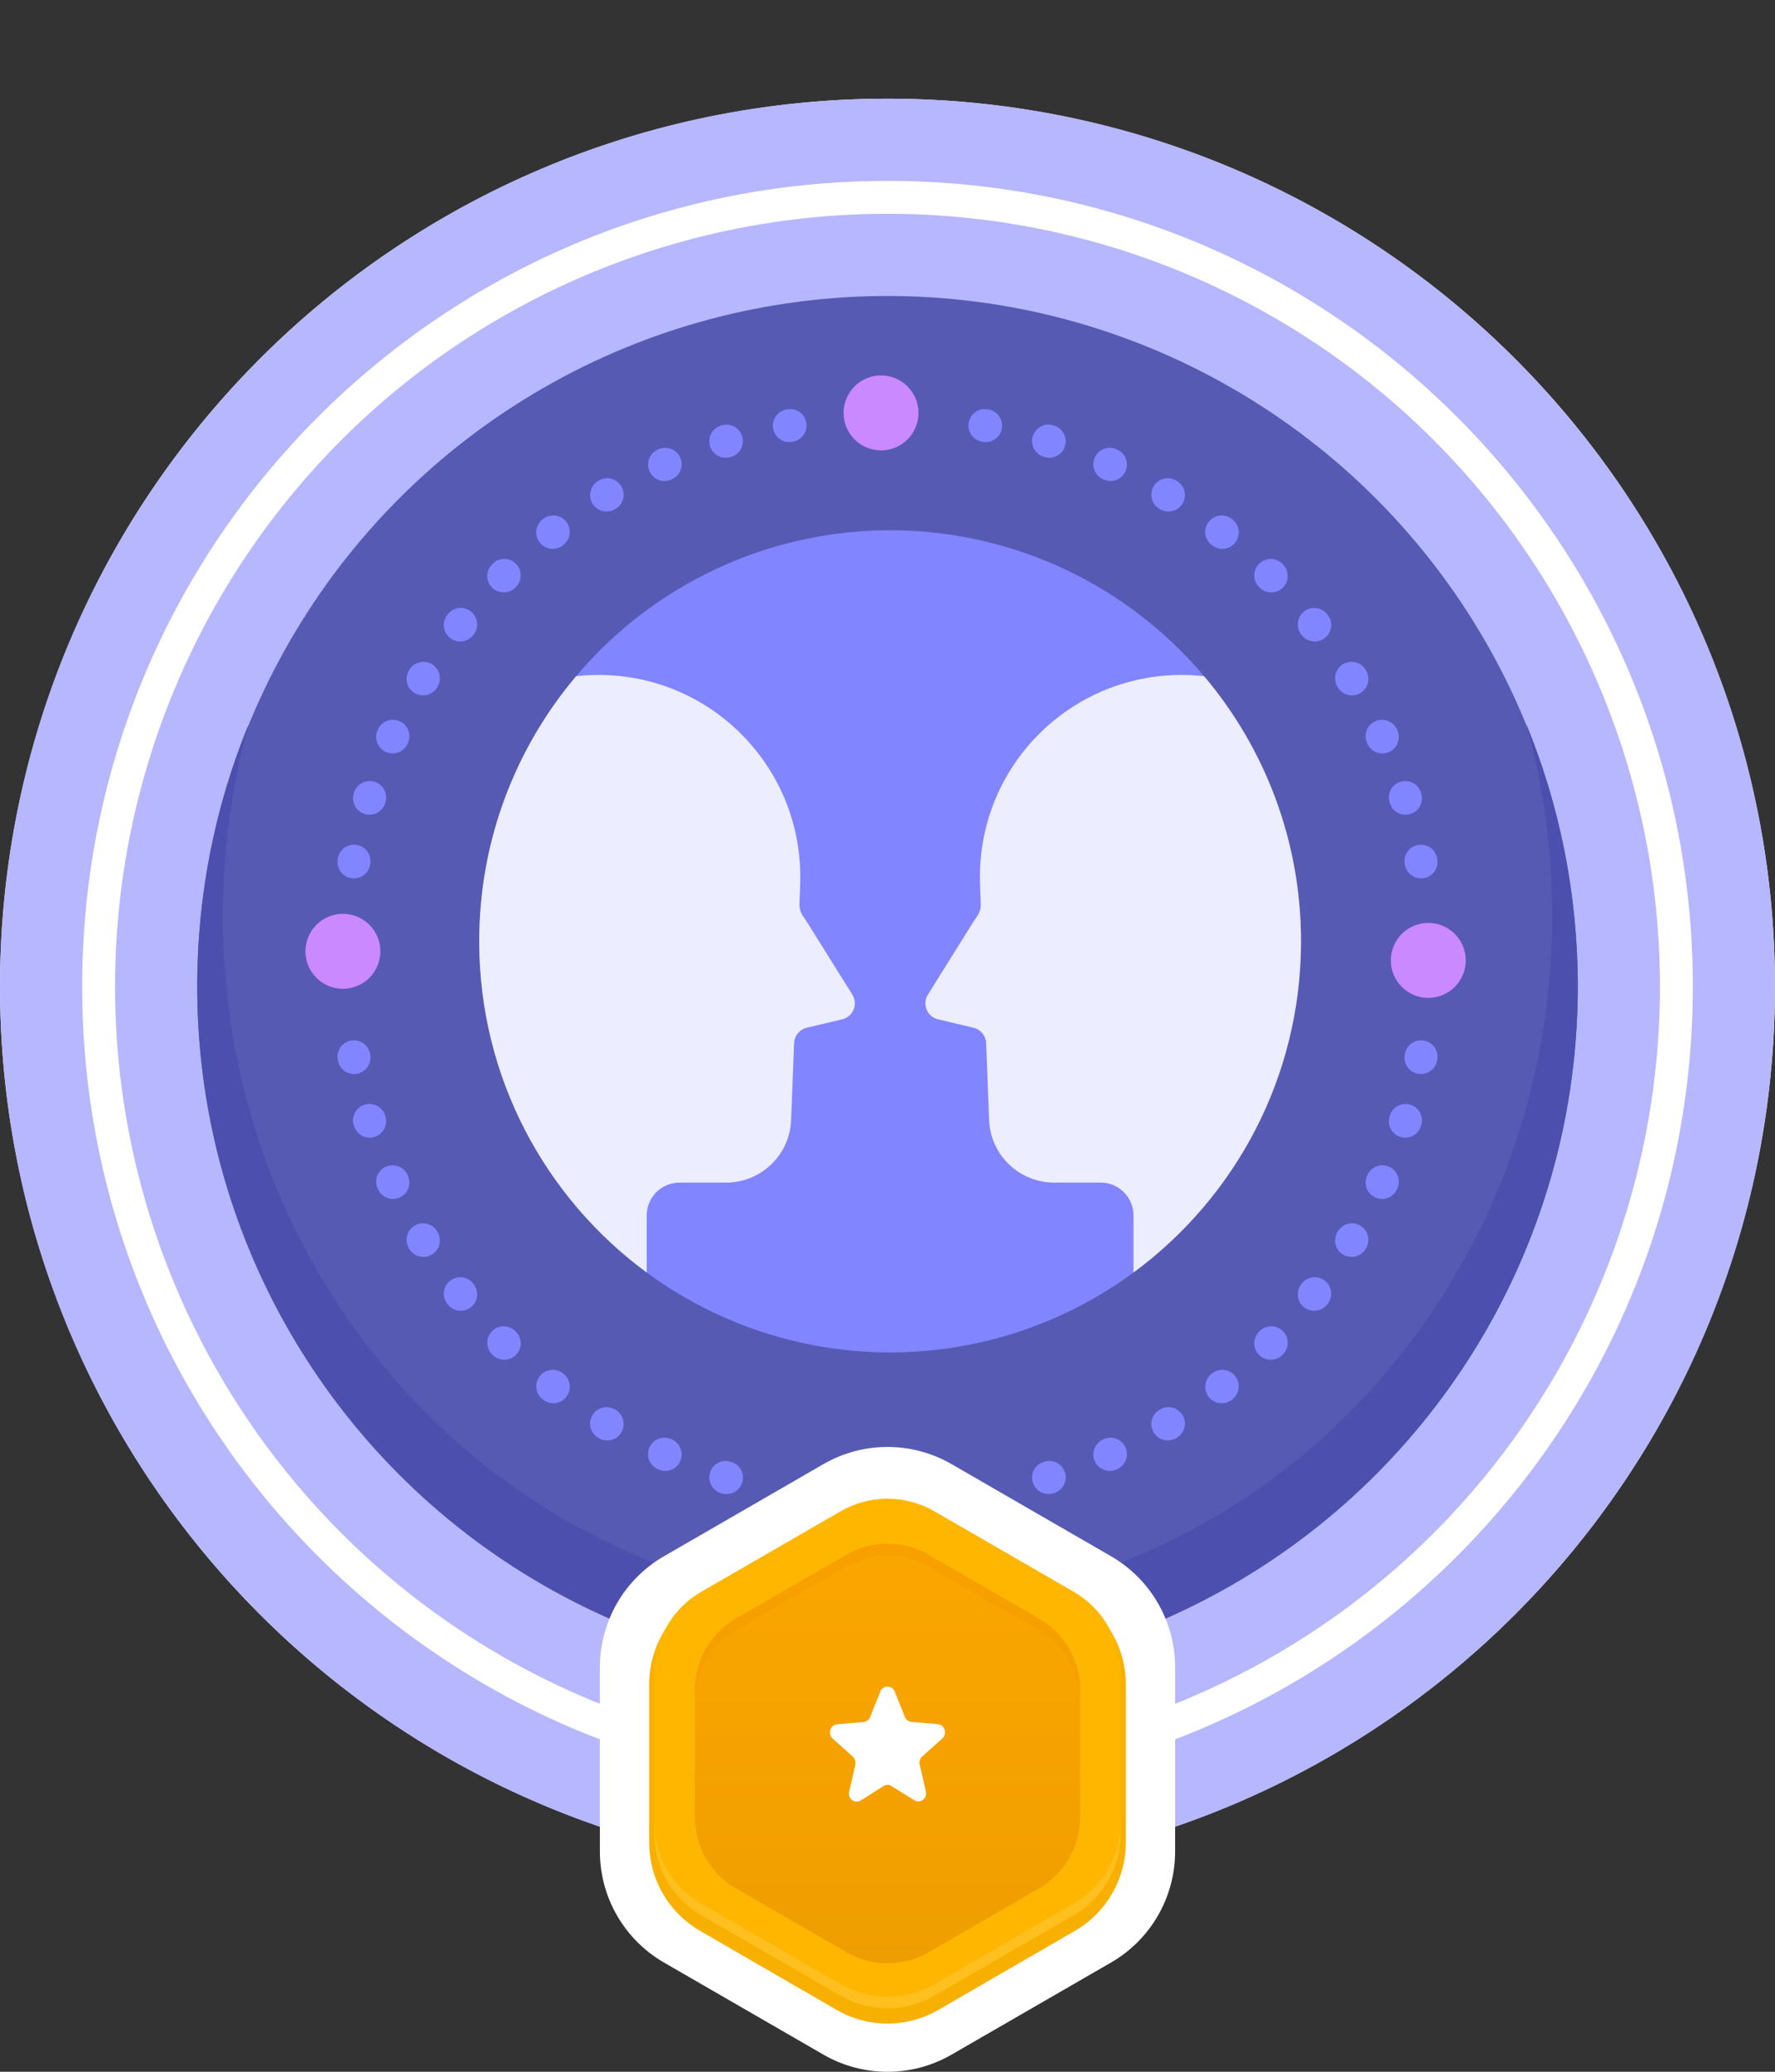
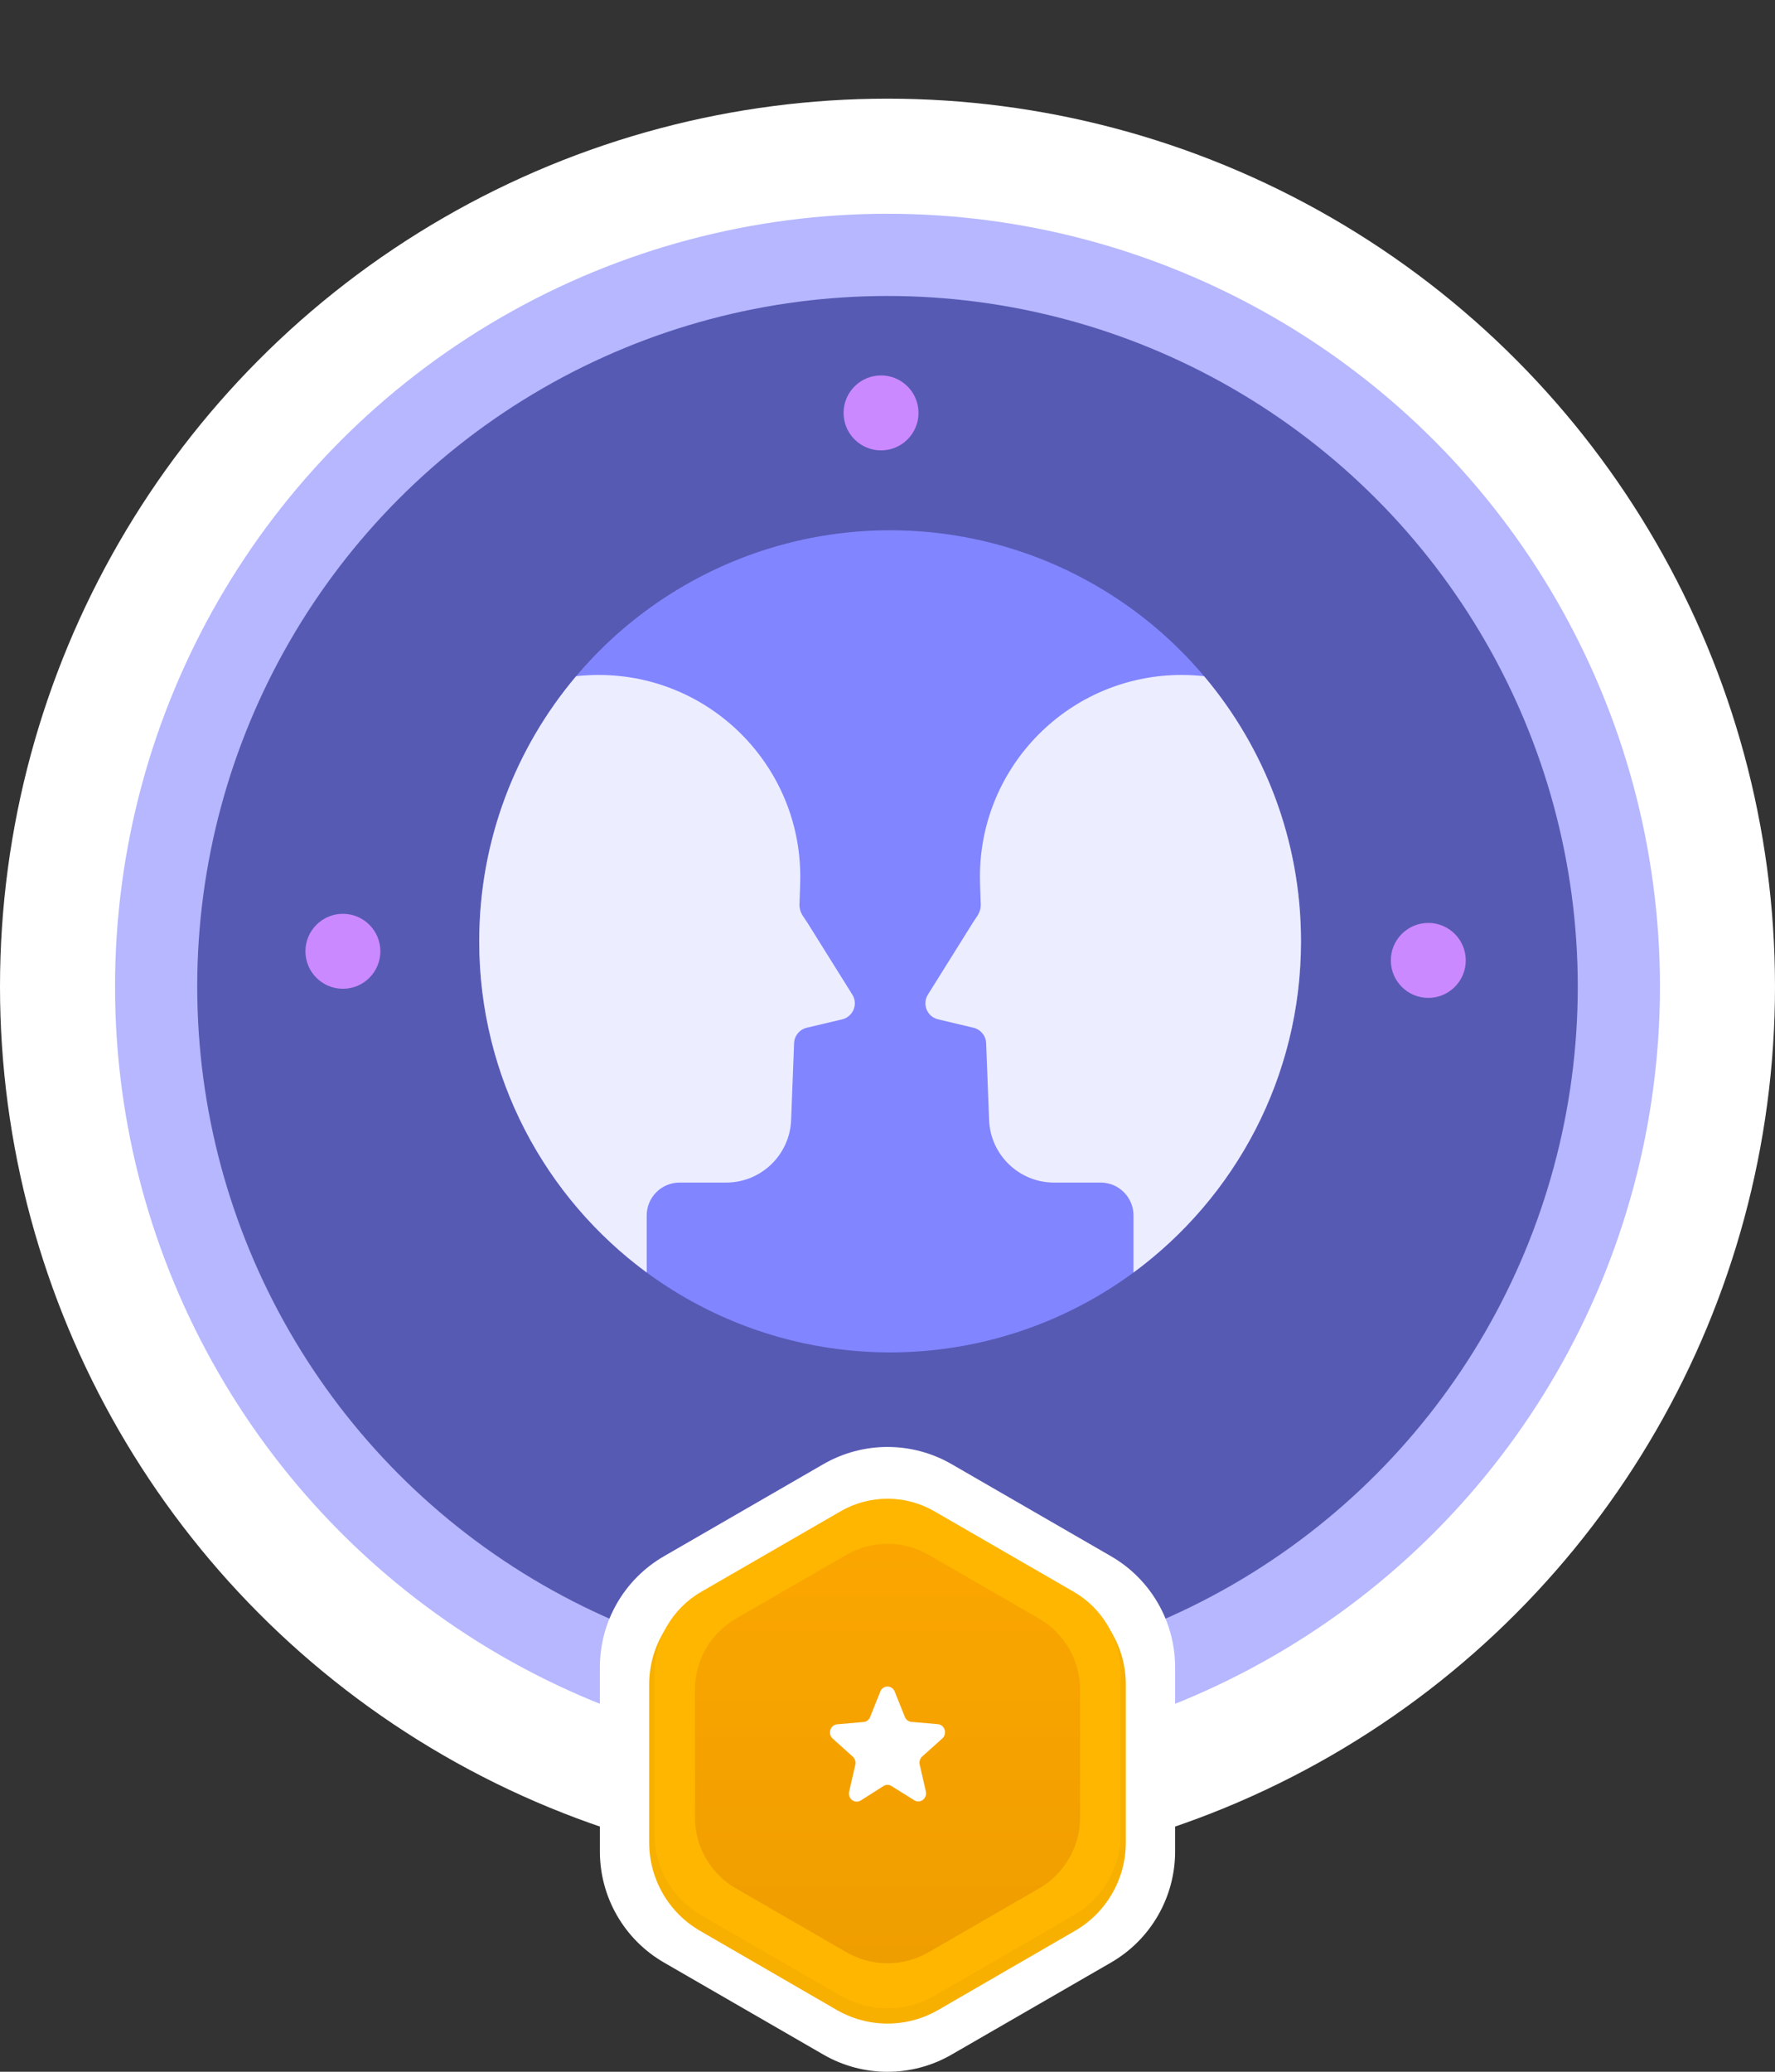
<svg xmlns="http://www.w3.org/2000/svg" width="108" height="126" viewBox="0 0 108 126" fill="none">
  <rect x="0" y="0" width="108" height="126" fill="#333333" stroke="none" />
  <circle cx="54" cy="60.001" r="54" fill="white" />
-   <path fill-rule="evenodd" clip-rule="evenodd" d="M54 114.001C83.823 114.001 108 89.824 108 60.001C108 30.178 83.823 6.001 54 6.001C24.177 6.001 0 30.178 0 60.001C0 89.824 24.177 114.001 54 114.001ZM54 109.001C81.062 109.001 103 87.063 103 60.001C103 32.939 81.062 11.001 54 11.001C26.938 11.001 5 32.939 5 60.001C5 87.063 26.938 109.001 54 109.001Z" fill="#B6B7FF" />
  <circle cx="54" cy="60.001" r="47" fill="#B6B7FF" />
  <circle cx="54" cy="60.001" r="42" fill="#575AB3" />
-   <path d="M54 97.698C76.337 97.698 94.444 78.894 94.444 55.698C94.444 51.639 93.89 47.714 92.855 44.001C94.882 48.926 96 54.32 96 59.976C96 83.172 77.196 101.976 54 101.976C30.804 101.976 12 83.172 12 59.976C12 54.32 13.118 48.926 15.145 44.001C14.11 47.714 13.556 51.639 13.556 55.698C13.556 78.894 31.663 97.698 54 97.698Z" fill="#4C4FAD" />
  <path d="M50.1 89.046C52.514 87.653 55.486 87.653 57.9 89.046L67.6 94.647C70.013 96.04 71.5 98.615 71.5 101.401V112.602C71.5 115.389 70.013 117.964 67.6 119.357L57.9 124.957C55.486 126.351 52.514 126.351 50.1 124.957L40.4 119.357C37.986 117.964 36.5 115.389 36.5 112.602V101.401C36.5 98.615 37.986 96.04 40.4 94.647L50.1 89.046Z" fill="white" />
  <path d="M50.908 92.263C52.821 91.156 55.179 91.156 57.092 92.263L65.408 97.074C67.321 98.181 68.5 100.227 68.5 102.44V112.062C68.5 114.276 67.321 116.321 65.408 117.428L57.092 122.239C55.179 123.346 52.821 123.346 50.908 122.239L42.592 117.428C40.679 116.321 39.5 114.276 39.5 112.062V102.44C39.5 100.227 40.679 98.181 42.592 97.074L50.908 92.263Z" fill="#F7B000" />
  <path d="M51.151 91.911C52.914 90.894 55.086 90.894 56.848 91.911L65.335 96.811C67.098 97.829 68.184 99.71 68.184 101.745V111.545C68.184 113.58 67.098 115.461 65.335 116.479L56.848 121.379C55.086 122.396 52.914 122.396 51.151 121.379L42.664 116.479C40.902 115.461 39.816 113.58 39.816 111.545V101.745C39.816 99.71 40.902 97.829 42.664 96.811L51.151 91.911Z" fill="#FFB600" />
-   <path opacity="0.5" d="M39.816 110.833V111.545C39.816 113.58 40.902 115.461 42.664 116.479L51.151 121.379C52.914 122.396 55.086 122.396 56.848 121.379L65.335 116.479C67.098 115.461 68.184 113.58 68.184 111.545V110.833C68.184 112.868 67.098 114.749 65.335 115.767L56.848 120.667C55.086 121.684 52.914 121.684 51.151 120.667L42.664 115.767C40.902 114.749 39.816 112.868 39.816 110.833Z" fill="#FFC83D" />
  <path d="M51.508 94.554C53.05 93.664 54.95 93.664 56.493 94.554L63.225 98.441C64.767 99.332 65.718 100.977 65.718 102.758V110.532C65.718 112.313 64.767 113.959 63.225 114.849L56.493 118.736C54.95 119.626 53.05 119.626 51.508 118.736L44.776 114.849C43.233 113.959 42.283 112.313 42.283 110.532V102.758C42.283 100.977 43.233 99.332 44.776 98.441L51.508 94.554Z" fill="url(#paint0_linear_2127_20064)" />
-   <path opacity="0.7" d="M56.493 94.554C54.95 93.664 53.05 93.664 51.508 94.554L44.776 98.441C43.233 99.332 42.283 100.977 42.283 102.758V103.47C42.283 101.689 43.233 100.044 44.776 99.153L51.508 95.266C53.05 94.376 54.95 94.376 56.493 95.266L63.225 99.153C64.767 100.044 65.718 101.689 65.718 103.47V102.758C65.718 100.977 64.767 99.332 63.225 98.441L56.493 94.554Z" fill="#F69E00" />
  <path d="M56.112 106.827L57.336 105.728C57.653 105.444 57.483 104.898 57.063 104.86L55.456 104.722C55.279 104.706 55.124 104.591 55.058 104.422L54.439 102.878C54.276 102.47 53.724 102.47 53.561 102.878L52.942 104.43C52.876 104.599 52.721 104.714 52.544 104.729L50.937 104.868C50.517 104.906 50.347 105.452 50.664 105.736L51.888 106.835C52.021 106.958 52.08 107.142 52.043 107.326L51.667 108.963C51.571 109.393 52.013 109.724 52.374 109.501L53.753 108.625C53.908 108.525 54.092 108.525 54.247 108.625L55.626 109.485C55.987 109.716 56.429 109.378 56.333 108.948L55.957 107.311C55.92 107.134 55.979 106.95 56.112 106.827Z" fill="white" />
-   <path fill-rule="evenodd" clip-rule="evenodd" d="M29.94 34.323L29.976 34.286C30.367 33.896 31 33.897 31.39 34.288C31.781 34.678 31.78 35.312 31.389 35.702L31.355 35.736C30.965 36.127 30.332 36.127 29.941 35.737C29.55 35.347 29.55 34.713 29.94 34.323ZM28.652 37.189C29.086 37.53 29.161 38.159 28.82 38.593L28.791 38.631C28.45 39.065 27.821 39.141 27.387 38.8C26.952 38.46 26.876 37.831 27.217 37.397L27.248 37.356C27.589 36.922 28.218 36.847 28.652 37.189ZM32.842 32.999C32.501 32.565 32.576 31.936 33.01 31.594L33.05 31.563C33.485 31.222 34.113 31.298 34.454 31.733C34.795 32.167 34.719 32.796 34.284 33.137L34.247 33.166C33.812 33.508 33.184 33.433 32.842 32.999ZM26.283 40.395C26.755 40.682 26.906 41.297 26.619 41.769L26.595 41.809C26.309 42.282 25.694 42.434 25.222 42.148C24.749 41.862 24.598 41.248 24.883 40.775L24.909 40.731C25.196 40.259 25.811 40.109 26.283 40.395ZM36.049 30.63C35.762 30.157 35.913 29.542 36.385 29.256L36.428 29.23C36.901 28.944 37.516 29.096 37.801 29.568C38.087 30.041 37.936 30.655 37.463 30.941L37.422 30.966C36.95 31.252 36.335 31.102 36.049 30.63ZM24.32 43.865C24.823 44.092 25.047 44.684 24.82 45.188L24.801 45.231C24.575 45.735 23.983 45.96 23.479 45.734C22.975 45.508 22.75 44.916 22.976 44.412L22.997 44.366C23.224 43.862 23.816 43.638 24.32 43.865ZM39.519 28.666C39.292 28.163 39.516 27.57 40.02 27.344L40.066 27.323C40.57 27.097 41.161 27.322 41.388 27.826C41.614 28.329 41.389 28.921 40.885 29.147L40.841 29.167C40.338 29.394 39.746 29.17 39.519 28.666ZM22.792 47.548C23.32 47.712 23.614 48.273 23.45 48.8L23.436 48.846C23.272 49.373 22.712 49.669 22.184 49.505C21.657 49.342 21.362 48.782 21.525 48.254L21.54 48.206C21.704 47.678 22.265 47.384 22.792 47.548ZM43.202 27.139C43.038 26.611 43.332 26.051 43.859 25.887L43.908 25.872C44.435 25.708 44.995 26.003 45.159 26.531C45.322 27.058 45.027 27.619 44.5 27.782L44.454 27.796C43.927 27.96 43.366 27.666 43.202 27.139ZM21.722 51.389C22.265 51.489 22.625 52.01 22.526 52.553L22.517 52.6C22.418 53.143 21.898 53.504 21.354 53.405C20.811 53.306 20.45 52.786 20.549 52.242L20.558 52.193C20.658 51.649 21.179 51.289 21.722 51.389ZM47.042 26.068C46.943 25.525 47.303 25.004 47.846 24.905L47.896 24.895C48.439 24.797 48.96 25.157 49.059 25.701C49.157 26.244 48.797 26.765 48.253 26.863L48.206 26.872C47.663 26.971 47.142 26.612 47.042 26.068ZM21.354 63.287C21.898 63.189 22.418 63.549 22.517 64.093L22.526 64.14C22.625 64.683 22.265 65.204 21.722 65.303C21.179 65.403 20.658 65.043 20.558 64.5L20.549 64.45C20.45 63.907 20.811 63.386 21.354 63.287ZM58.941 25.701C59.04 25.157 59.56 24.797 60.103 24.895L60.154 24.905C60.697 25.004 61.056 25.525 60.957 26.068C60.858 26.612 60.336 26.971 59.793 26.872L59.746 26.863C59.203 26.765 58.842 26.244 58.941 25.701ZM22.184 67.187C22.712 67.024 23.272 67.319 23.436 67.846L23.45 67.892C23.614 68.419 23.32 68.98 22.792 69.144C22.265 69.308 21.704 69.014 21.54 68.487L21.525 68.438C21.362 67.911 21.657 67.351 22.184 67.187ZM62.841 26.531C63.004 26.003 63.564 25.708 64.092 25.872L64.14 25.887C64.668 26.051 64.962 26.611 64.798 27.139C64.633 27.666 64.073 27.96 63.545 27.796L63.5 27.782C62.972 27.619 62.677 27.058 62.841 26.531ZM23.479 70.958C23.983 70.732 24.575 70.957 24.801 71.461L24.82 71.505C25.047 72.008 24.823 72.6 24.32 72.827C23.816 73.054 23.224 72.83 22.997 72.326L22.976 72.28C22.75 71.776 22.975 71.184 23.479 70.958ZM66.612 27.826C66.838 27.322 67.43 27.097 67.934 27.323L67.98 27.344C68.484 27.57 68.708 28.163 68.481 28.666C68.254 29.17 67.662 29.394 67.158 29.167L67.115 29.147C66.611 28.921 66.386 28.329 66.612 27.826ZM25.222 74.544C25.694 74.259 26.309 74.41 26.595 74.883L26.619 74.924C26.906 75.396 26.755 76.011 26.283 76.297C25.811 76.584 25.196 76.433 24.909 75.961L24.883 75.918C24.598 75.445 24.749 74.83 25.222 74.544ZM70.198 29.568C70.484 29.096 71.099 28.944 71.571 29.23L71.614 29.256C72.087 29.542 72.237 30.157 71.951 30.63C71.664 31.102 71.049 31.252 70.577 30.966L70.536 30.941C70.064 30.655 69.912 30.041 70.198 29.568ZM27.387 77.892C27.821 77.551 28.45 77.627 28.79 78.062L28.82 78.099C29.161 78.534 29.086 79.162 28.652 79.504C28.218 79.845 27.589 79.77 27.248 79.336L27.217 79.296C26.876 78.861 26.952 78.233 27.387 77.892ZM73.546 31.733C73.886 31.298 74.515 31.222 74.95 31.563L74.989 31.594C75.424 31.936 75.499 32.565 75.157 32.999C74.816 33.433 74.187 33.508 73.753 33.166L73.715 33.137C73.281 32.796 73.205 32.167 73.546 31.733ZM29.941 80.956C30.332 80.565 30.965 80.566 31.355 80.957L31.389 80.991C31.78 81.381 31.781 82.014 31.39 82.405C31 82.796 30.367 82.796 29.976 82.406L29.94 82.37C29.55 81.979 29.55 81.346 29.941 80.956ZM76.609 34.288C76.999 33.897 77.632 33.896 78.023 34.286L78.059 34.323C78.45 34.713 78.449 35.347 78.058 35.737C77.668 36.127 77.034 36.127 76.644 35.736L76.61 35.702C76.219 35.312 76.219 34.678 76.609 34.288ZM32.842 83.694C33.184 83.26 33.812 83.184 34.247 83.526L34.284 83.555C34.719 83.896 34.795 84.525 34.454 84.96C34.113 85.394 33.485 85.47 33.05 85.129L33.01 85.098C32.576 84.757 32.501 84.128 32.842 83.694ZM79.347 37.189C79.781 36.847 80.41 36.922 80.751 37.356L80.783 37.397C81.124 37.831 81.048 38.46 80.613 38.8C80.178 39.141 79.55 39.065 79.209 38.631L79.18 38.593C78.838 38.159 78.913 37.53 79.347 37.189ZM36.049 86.063C36.335 85.591 36.95 85.44 37.422 85.727L37.463 85.751C37.936 86.037 38.087 86.652 37.801 87.124C37.516 87.597 36.901 87.749 36.428 87.463L36.385 87.436C35.913 87.15 35.762 86.535 36.049 86.063ZM81.716 40.395C82.189 40.109 82.804 40.259 83.09 40.731L83.116 40.775C83.402 41.248 83.251 41.862 82.778 42.148C82.305 42.434 81.691 42.282 81.405 41.809L81.38 41.769C81.094 41.297 81.244 40.682 81.716 40.395ZM39.519 88.026C39.746 87.523 40.338 87.299 40.841 87.525L40.885 87.545C41.389 87.771 41.614 88.363 41.388 88.867C41.161 89.371 40.57 89.596 40.066 89.37L40.02 89.349C39.516 89.122 39.292 88.53 39.519 88.026ZM83.68 43.865C84.183 43.638 84.775 43.862 85.002 44.366L85.023 44.412C85.249 44.916 85.024 45.508 84.52 45.734C84.017 45.96 83.425 45.735 83.199 45.231L83.179 45.188C82.952 44.684 83.176 44.092 83.68 43.865ZM43.202 89.554C43.366 89.026 43.927 88.732 44.454 88.896L44.5 88.91C45.027 89.074 45.322 89.634 45.159 90.162C44.995 90.689 44.435 90.984 43.908 90.821L43.859 90.806C43.332 90.641 43.038 90.081 43.202 89.554ZM85.207 47.548C85.734 47.384 86.295 47.678 86.459 48.206L86.474 48.254C86.638 48.782 86.343 49.342 85.815 49.505C85.288 49.669 84.728 49.373 84.564 48.846L84.55 48.8C84.386 48.273 84.68 47.712 85.207 47.548ZM86.278 51.389C86.821 51.289 87.342 51.649 87.441 52.193L87.45 52.242C87.549 52.786 87.189 53.306 86.645 53.405C86.102 53.504 85.581 53.143 85.483 52.6L85.474 52.553C85.374 52.01 85.734 51.489 86.278 51.389ZM86.645 63.287C87.189 63.386 87.549 63.907 87.45 64.45L87.441 64.5C87.342 65.043 86.821 65.403 86.278 65.303C85.734 65.204 85.374 64.683 85.474 64.14L85.483 64.093C85.581 63.549 86.102 63.189 86.645 63.287ZM62.841 90.162C62.677 89.634 62.972 89.074 63.5 88.91L63.545 88.896C64.073 88.732 64.633 89.026 64.798 89.554C64.962 90.081 64.668 90.641 64.14 90.806L64.092 90.821C63.564 90.984 63.004 90.689 62.841 90.162ZM85.815 67.187C86.343 67.351 86.638 67.911 86.474 68.438L86.459 68.487C86.295 69.014 85.734 69.308 85.207 69.144C84.68 68.98 84.386 68.419 84.55 67.892L84.564 67.846C84.728 67.319 85.288 67.024 85.815 67.187ZM66.612 88.867C66.386 88.363 66.611 87.771 67.115 87.545L67.158 87.525C67.662 87.299 68.254 87.523 68.481 88.026C68.708 88.53 68.484 89.122 67.98 89.349L67.934 89.37C67.43 89.596 66.838 89.371 66.612 88.867ZM84.52 70.958C85.024 71.184 85.249 71.776 85.023 72.28L85.002 72.326C84.775 72.83 84.183 73.054 83.68 72.827C83.176 72.6 82.952 72.008 83.179 71.505L83.199 71.461C83.425 70.957 84.017 70.732 84.52 70.958ZM70.198 87.124C69.912 86.652 70.064 86.037 70.536 85.751L70.577 85.727C71.049 85.44 71.664 85.591 71.951 86.063C72.237 86.535 72.087 87.15 71.614 87.436L71.571 87.463C71.099 87.749 70.484 87.597 70.198 87.124ZM82.778 74.544C83.251 74.83 83.402 75.445 83.116 75.918L83.09 75.961C82.804 76.433 82.189 76.584 81.716 76.297C81.244 76.011 81.094 75.396 81.38 74.924L81.405 74.883C81.691 74.41 82.305 74.259 82.778 74.544ZM73.546 84.96C73.205 84.525 73.281 83.896 73.715 83.555L73.753 83.526C74.187 83.184 74.816 83.26 75.157 83.694C75.499 84.128 75.424 84.757 74.989 85.098L74.95 85.129C74.515 85.47 73.886 85.394 73.546 84.96ZM80.613 77.892C81.048 78.233 81.124 78.861 80.783 79.296L80.751 79.336C80.41 79.77 79.781 79.845 79.347 79.504C78.913 79.162 78.838 78.534 79.18 78.099L79.209 78.062C79.55 77.627 80.178 77.551 80.613 77.892ZM76.609 82.405C76.219 82.014 76.219 81.381 76.61 80.991L76.644 80.957C77.034 80.566 77.668 80.565 78.058 80.956C78.449 81.346 78.45 81.979 78.059 82.37L78.023 82.406C77.632 82.796 76.999 82.796 76.609 82.405Z" fill="#8185FF" />
  <circle cx="86.905" cy="58.41" r="2.279" fill="#CB89FF" />
  <circle cx="20.864" cy="57.856" r="2.279" fill="#CB89FF" />
  <circle cx="53.607" cy="25.112" r="2.279" fill="#CB89FF" />
  <circle cx="54.159" cy="57.25" r="25" fill="#8185FF" />
  <path d="M36.422 41.049C43.199 41.049 48.693 46.542 48.693 53.319C48.693 53.43 48.691 53.541 48.688 53.652L48.677 54.077L48.643 55.032C48.643 55.238 48.697 55.44 48.8 55.619L48.844 55.694L49.108 56.089L51.86 60.49C52.222 61.07 51.909 61.834 51.244 61.993L49.084 62.506C48.648 62.61 48.334 62.993 48.317 63.441L48.136 68.116C48.054 70.241 46.308 71.922 44.181 71.922H41.349C40.245 71.922 39.349 72.818 39.349 73.922V77.391C33.17 72.84 29.159 65.514 29.159 57.251C29.159 51.105 31.378 45.478 35.056 41.124C35.505 41.075 35.961 41.049 36.422 41.049ZM71.895 41.049C72.357 41.049 72.813 41.075 73.261 41.124C76.94 45.478 79.159 51.105 79.159 57.251C79.159 65.514 75.148 72.84 68.968 77.391V73.922C68.968 72.818 68.073 71.922 66.968 71.922H64.136C62.01 71.922 60.263 70.241 60.181 68.116L60.002 63.441C59.984 62.992 59.669 62.61 59.233 62.506L57.074 61.993C56.409 61.834 56.096 61.069 56.458 60.49L59.209 56.089L59.473 55.694L59.517 55.619C59.62 55.44 59.674 55.238 59.674 55.032L59.641 54.077L59.629 53.652C59.627 53.541 59.624 53.43 59.624 53.319C59.625 46.542 65.119 41.049 71.895 41.049Z" fill="#ECEDFF" />
  <defs>
    <linearGradient id="paint0_linear_2127_20064" x1="54" y1="93.886" x2="54" y2="119.404" gradientUnits="userSpaceOnUse">
      <stop stop-color="#FBA600" />
      <stop offset="1" stop-color="#EF9E00" />
    </linearGradient>
  </defs>
</svg>